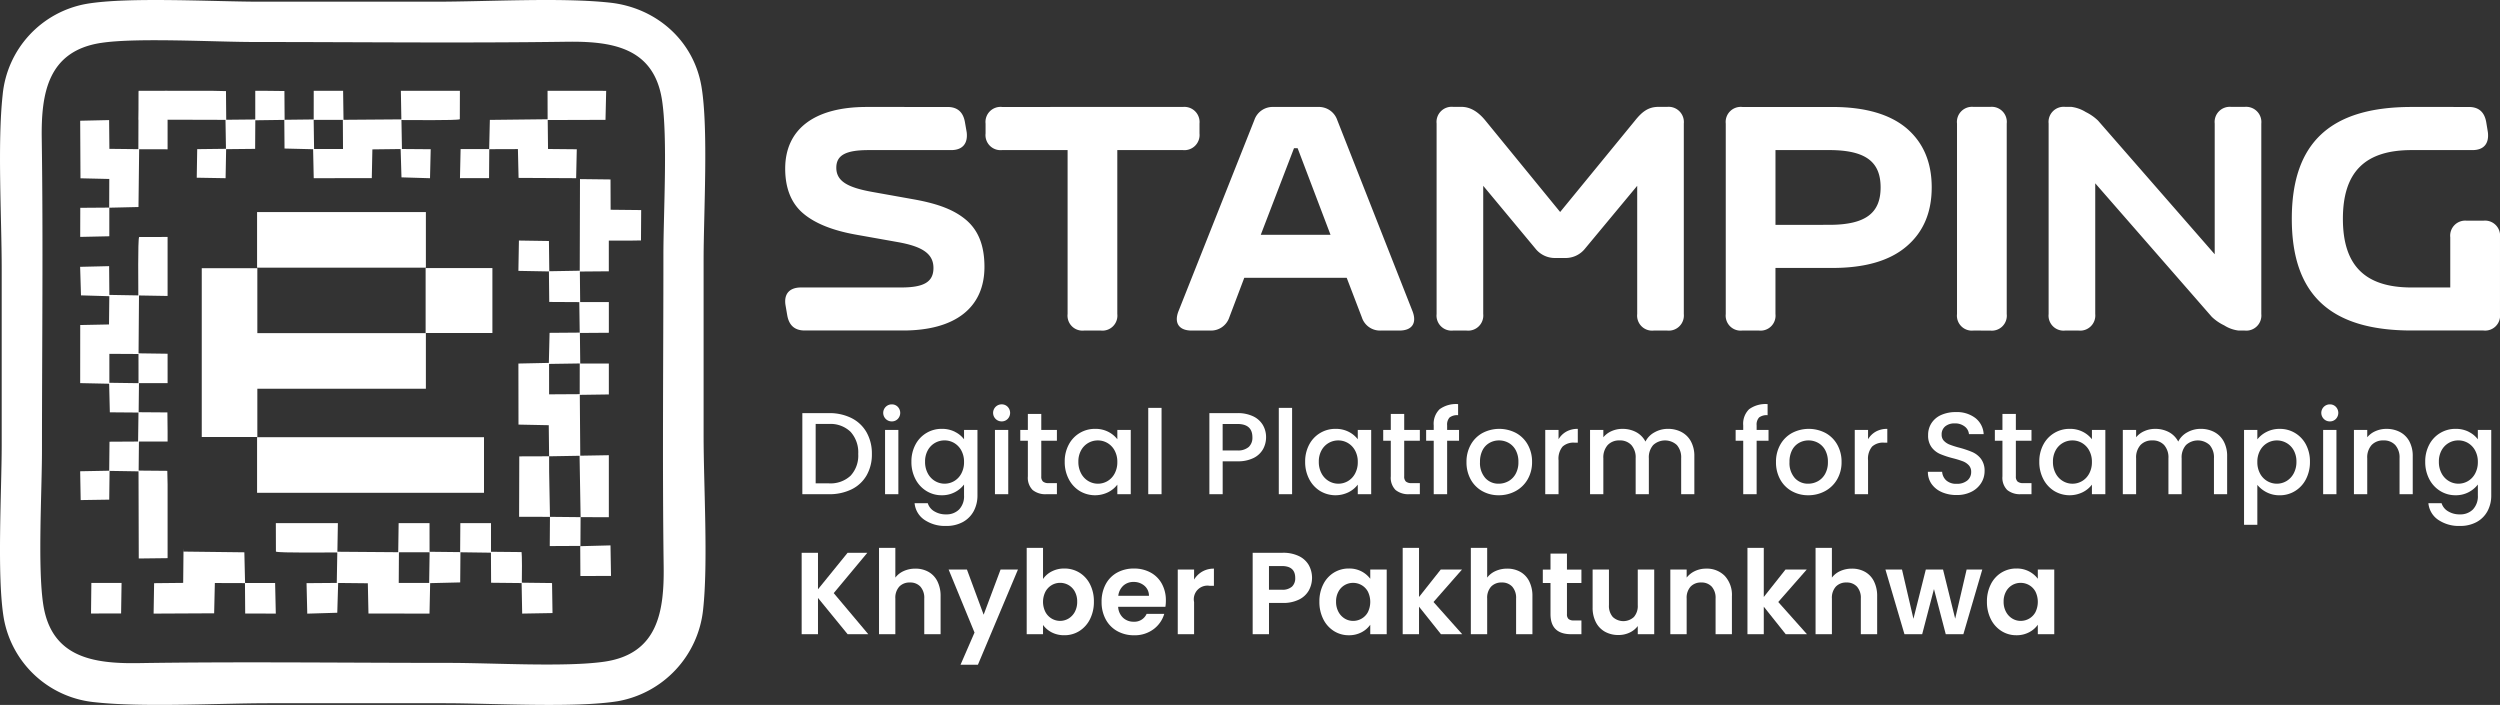
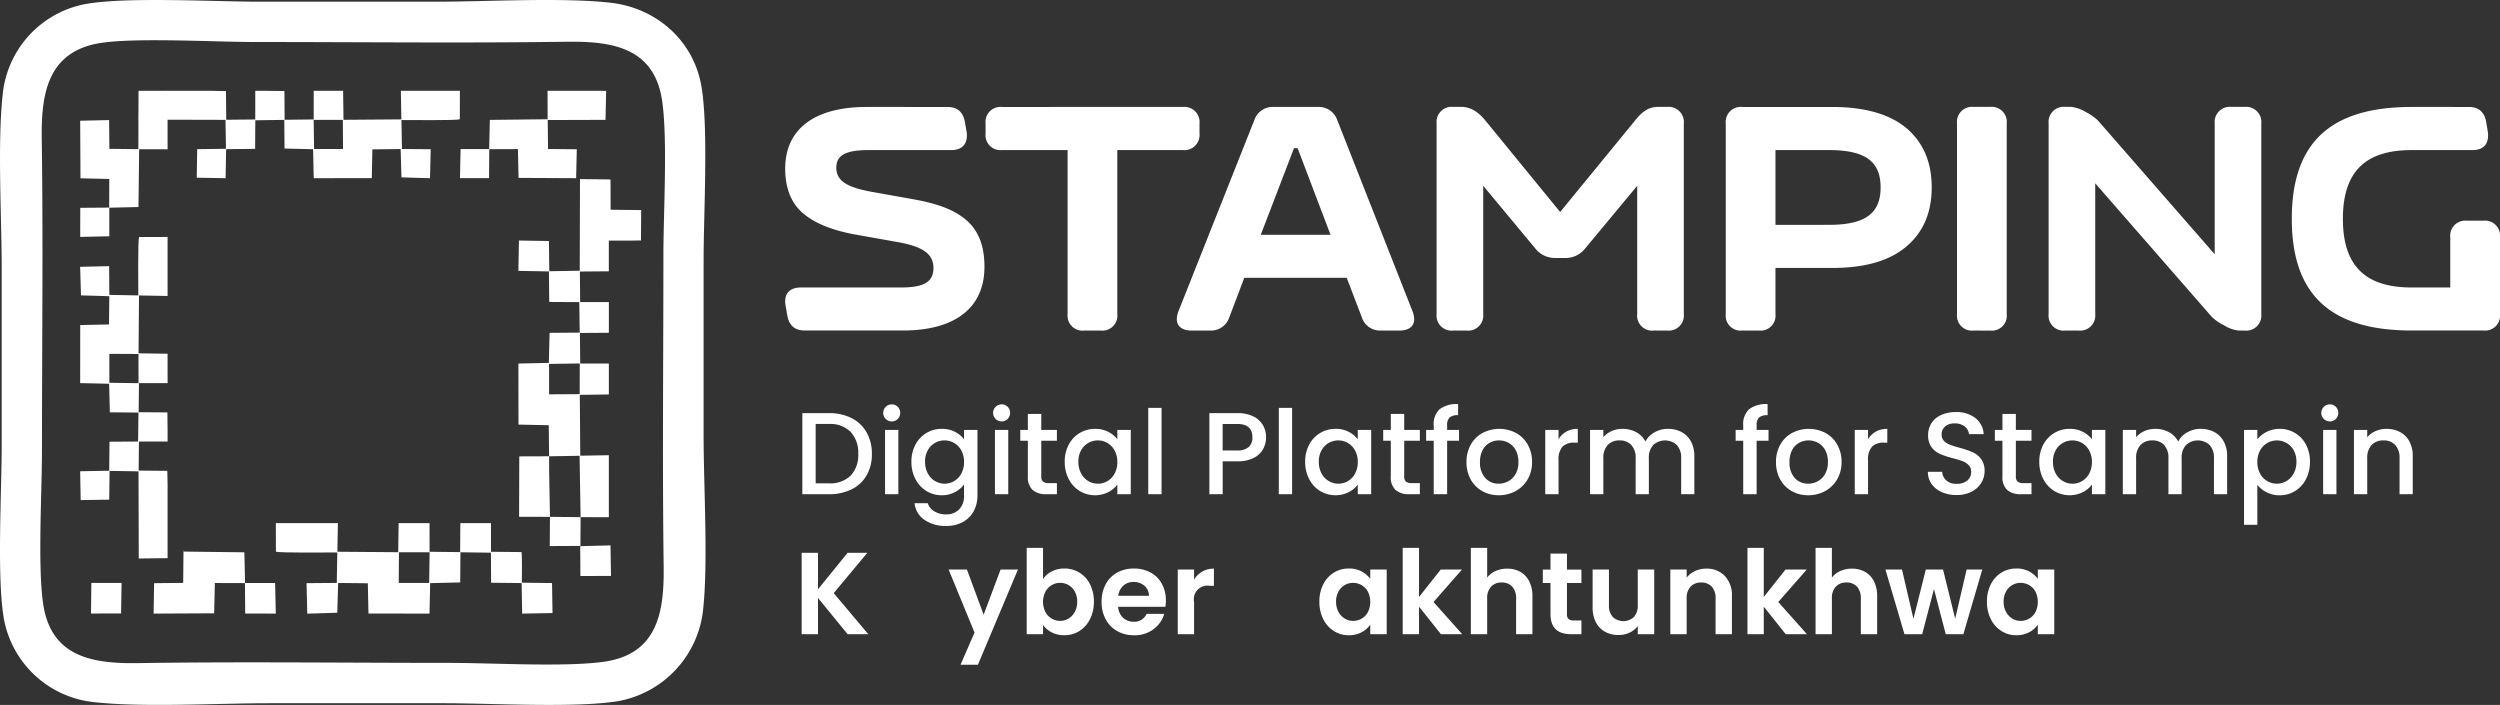
<svg xmlns="http://www.w3.org/2000/svg" id="Group_27" data-name="Group 27" width="539.072" height="152" viewBox="0 0 539.072 152">
  <rect x="0" y="0" width="539.072" height="152" fill="#333333" stroke="none" />
  <defs>
    <clipPath id="clip-path">
      <rect id="Rectangle_26" data-name="Rectangle 26" width="539.072" height="152" fill="none" />
    </clipPath>
  </defs>
-   <path id="Path_90" data-name="Path 90" d="M49.4,87.937H98.331V99.924H49.4Zm0-48.546H85.8V51.378H49.4ZM85.743,51.455h14.4V65.469h-14.4ZM49.458,65.49H85.8V77.476H49.458V87.884H37.472v-36.4H49.458Z" transform="translate(6.033 6.342)" fill="#fff" fill-rule="evenodd" />
  <g id="Group_26" data-name="Group 26">
    <g id="Group_25" data-name="Group 25" clip-path="url(#clip-path)">
      <path id="Path_91" data-name="Path 91" d="M27.464,73.621l.007,6.293-6.286-.088,0-6.239ZM71.533,23.139l-6.293-.007.089,6.288,6.238,0Zm.056-6.276.088,6.259,12.474-.094-.107-6.165H96.772L96.753,23c-.625.3-11.013.161-12.586.17l.108,6.247,6.2.05-.147,6.251-6.153-.185-.182-6.108L77.9,29.5l-.127,6.2-12.519.01-.134-6.244-6.163-.15-.049-6.177-6.252.085-.036,6.163-6.254.065-.116,6.26-6.221-.107.1-6.156,6.2-.074-.1-6.242L33.741,23.1v6.384l-6.132-.016-.144,12.461-6.29.146,0,6.161-6.276.137.015-6.272,6.235-.046.021-6.175-6.212-.144-.063-12.413,6.237-.139.06,6.2,6.246.069.019-6.366h-.02l.027-2.257.01-3.839H27.5l0-.121h5.244l.967-.022v.022h9.713l2.908.064.052,6.178,6.262-.062,0-6.18h2.213l4.074.046.045,6.2,6.268-.072.007-6.172Zm55.143,0,1.581.022-.144,6.247-12.461.038.067,6.245,6.2.06-.138,6.236-12.413-.063-.143-6.211-6.176.021-.046,6.235-6.272.014.137-6.275,6.161,0,.146-6.29L115.687,23l-.015-6.134Zm-92.99,56.7-6.26-.088L27.577,61l6.164.107V48.382L27.6,48.4c-.3.625-.163,11.014-.171,12.586l-6.245-.108-.05-6.2-6.252.147.186,6.154,6.107.181-.066,6.091-6.206.125L14.893,79.9l6.245.134.15,6.163,6.177.049-.085,6.252-6.164.035-.064,6.255-6.261.116L15,105.12l6.156-.094.074-6.2,6.242.1.052,18.791,6.218-.074V101.723l-.064-2.907L27.5,98.762l.063-6.262,6.18,0V90.291L33.7,86.218l-6.2-.045.071-6.268,6.172-.007Z" transform="translate(2.396 2.711)" fill="#fff" fill-rule="evenodd" />
      <path id="Path_92" data-name="Path 92" d="M21.769,9.257c7.631-1.181,24.578-.2,33.172-.2,21.978,0,45.292.257,67.1-.055,9.691-.138,18.937,1.077,20.708,12.576,1.255,8.148.3,24.381.3,33.383,0,22.039-.235,45.2.056,67.1.131,9.752-1.219,18.915-12.749,20.609-8.274,1.216-24.245.268-33.337.268-21.884,0-45.427-.289-67.1.049-9.708.152-18.833-1.161-20.593-12.643-1.233-8.048-.275-24.381-.275-33.306,0-21.937.273-45.349-.049-67.1-.143-9.77,1.279-18.908,12.764-20.685M151.6,131.539c1.128-10.077.118-26.8.118-37.587V56.084c0-10.023,1.068-28.363-.46-37.412C149.579,8.7,141.471,1.658,131.538.574,121-.578,105.052.365,93.931.365Q75,.365,56.063.365C46.056.365,27.753-.7,18.714.82A22.035,22.035,0,0,0,.574,20.445C-.576,30.975.367,46.934.367,58.049q0,18.932,0,37.867c0,10.012-1.07,28.309.442,37.352a22.06,22.06,0,0,0,19.632,18.151c10.526,1.16,26.477.218,37.584.218H95.895c10.116,0,28.177,1.062,37.362-.445A22.437,22.437,0,0,0,151.6,131.539" transform="translate(0 0)" fill="#fff" fill-rule="evenodd" />
      <path id="Path_93" data-name="Path 93" d="M34.9,109.276l-6.262.064L28.53,115.9l13.054-.065.152-6.532,6.493.021.049,6.557,6.6.015-.147-6.6H48.25l-.153-6.614L35,102.526c-.035-2.857-.05,5.44-.094,6.75" transform="translate(4.593 16.411)" fill="#fff" fill-rule="evenodd" />
      <path id="Path_94" data-name="Path 94" d="M77.709,97.164l-.088,6.265-13.119-.1.107-6.164H51.231l.017,6.137c.658.312,11.586.173,13.235.18l-.113,6.568-6.518.051.154,6.575,6.471-.194.19-6.423,6.4.067.135,6.526,13.163.01.14-6.565,6.48-.157.051-6.5,6.576.091.035,6.481,6.579.068.121,6.583,6.541-.114-.1-6.473L104.273,110c.092-6.11-.065-6.6-.065-6.6l-6.583-.065V97.164H91.014l-.043,6.245-6.593-.074-.006-6.171Zm.063,6.281,6.618-.007-.1,6.611-6.558,0Z" transform="translate(8.248 15.643)" fill="#fff" fill-rule="evenodd" />
      <path id="Path_95" data-name="Path 95" d="M96.432,106.082h0l6.654.009-.045,6.3,6.615-.033.035-6.206,6.091.019V92.8l-6.161.107-.1-13.118,6.262-.089V73.034l-6.168,0-.075-6.593,6.244-.043V59.781H109.6l-.065-6.584,6.242-.051V46.527h4.544l2.391-.037.042-6.548-6.587-.07-.024-6.532-6.583-.078-.055,19.757-6.563.113-.078-6.519-6.471-.1-.114,6.541,6.582.12.069,6.581,6.481.035.092,6.576-6.5.05-.157,6.48-6.565.14L96.3,86.2l6.525.132.077,6.7-6.431.021Zm13.259.075-6.6-.066c-.044-4.459-.222-8.594-.188-13.055l6.567-.114c.009,1.529.226,13.235.226,13.235M109.5,79.636l.007-6.619-6.612.1.006,6.558Z" transform="translate(15.501 5.355)" fill="#fff" fill-rule="evenodd" />
      <path id="Path_96" data-name="Path 96" d="M107.8,107.9l6.6-.026-.109-6.581-6.529.171Z" transform="translate(17.35 16.308)" fill="#fff" fill-rule="evenodd" />
      <path id="Path_97" data-name="Path 97" d="M16.905,114.863l6.486-.019.1-6.576-6.513,0Z" transform="translate(2.722 17.43)" fill="#fff" fill-rule="evenodd" />
      <path id="Path_98" data-name="Path 98" d="M171.247,68.07c11.3,0,17.552-4.969,17.552-13.718,0-4.476-1.239-7.736-3.834-10.019-2.594-2.251-6.085-3.569-11.238-4.513l-9.172-1.64c-5.155-.94-7.7-2.249-7.7-5.211,0-2.734,2.112-3.8,6.956-3.8h17.828c2.421,0,3.627-1.411,3.329-3.858L184.6,23.2c-.366-2.216-1.616-3.33-3.764-3.33H163.374c-11.3,0-17.541,4.833-17.541,13.292,0,4.2,1.285,7.44,3.834,9.621s6.373,3.73,11.525,4.637L170.064,49c5.11.908,7.738,2.389,7.738,5.58,0,3.064-2.123,4.212-6.969,4.212h-21.6c-2.456,0-3.731,1.378-3.329,3.836l.367,2.147c.378,2.193,1.62,3.294,3.765,3.294Zm21.35-48.2a3.244,3.244,0,0,0-3.558,3.594v2.112a3.244,3.244,0,0,0,3.558,3.592h14.13V64.512a3.227,3.227,0,0,0,3.558,3.57h3.6a3.228,3.228,0,0,0,3.56-3.57V29.167h14.13a3.269,3.269,0,0,0,3.593-3.592V23.463a3.27,3.27,0,0,0-3.593-3.594Zm72.272,2.813a4.179,4.179,0,0,0-4.145-2.813h-9.588A4.153,4.153,0,0,0,247,22.682L230.625,63.937c-.976,2.526.138,4.145,2.824,4.145h4.005a4.151,4.151,0,0,0,4.134-2.825l3.236-8.552h22.086l3.273,8.552a4.105,4.105,0,0,0,4.1,2.825h4.005c2.687,0,3.8-1.584,2.822-4.145Zm-9.32,6.073h.779l7.093,18.676H248.381Zm78.6-8.907c-2.144,0-3.49.974-5.074,2.959l-16.14,19.709L296.824,22.807c-1.621-1.985-3.33-2.959-5.179-2.959h-1.779a3.262,3.262,0,0,0-3.571,3.6V64.512a3.237,3.237,0,0,0,3.571,3.57h2.882a3.26,3.26,0,0,0,3.6-3.57V36.871L307.59,50.393a5.353,5.353,0,0,0,4.4,2.042h1.928a5.356,5.356,0,0,0,4.4-2.042L329.55,36.871V64.512a3.235,3.235,0,0,0,3.571,3.57H336a3.261,3.261,0,0,0,3.6-3.57V23.453a3.286,3.286,0,0,0-3.6-3.6Zm18.056.021a3.245,3.245,0,0,0-3.56,3.594V64.512a3.228,3.228,0,0,0,3.56,3.57h3.6a3.226,3.226,0,0,0,3.557-3.57v-9.93h12.282q10.536,0,15.968-4.638,5.439-4.611,5.443-12.729c0-5.429-1.817-9.666-5.41-12.742-3.627-3.052-8.977-4.6-16-4.6Zm7.162,25.417V29.167h11.57c7.91,0,11.1,2.548,11.1,8.047s-3.19,8.071-11.1,8.071Zm46.305,22.8a3.227,3.227,0,0,0,3.558-3.57V23.453a3.252,3.252,0,0,0-3.558-3.6h-3.607a3.251,3.251,0,0,0-3.556,3.6V64.512a3.226,3.226,0,0,0,3.556,3.57Zm51.975-48.234a3.26,3.26,0,0,0-3.57,3.6V51.631L428.917,22.807a10.457,10.457,0,0,0-2.651-1.847,7.668,7.668,0,0,0-3.122-1.112h-1.31a3.26,3.26,0,0,0-3.57,3.6V64.512a3.235,3.235,0,0,0,3.57,3.57h2.882a3.262,3.262,0,0,0,3.6-3.57V36.332l25.126,28.787a10.244,10.244,0,0,0,2.688,1.851,7.4,7.4,0,0,0,3.087,1.112h1.308a3.261,3.261,0,0,0,3.6-3.57V23.453a3.286,3.286,0,0,0-3.6-3.6Zm50.781,24.54a3.245,3.245,0,0,0-3.558,3.594V58.794h-8.345c-10.067,0-14.807-4.764-14.807-14.807,0-10.066,4.74-14.819,14.807-14.819h13.154c2.424,0,3.593-1.411,3.3-3.858l-.345-2.111c-.368-2.216-1.606-3.33-3.766-3.33H496.528C479,19.869,470.7,27.585,470.7,43.986c0,16.347,8.3,24.084,25.826,24.084h15.51a3.217,3.217,0,0,0,3.556-3.558V47.982a3.244,3.244,0,0,0-3.556-3.594Z" transform="translate(23.478 3.195)" fill="#fff" />
      <path id="Path_99" data-name="Path 99" d="M159.621,77.8a7.657,7.657,0,0,1,3.245,3.069,9.235,9.235,0,0,1,1.145,4.666,9.029,9.029,0,0,1-1.145,4.629,7.559,7.559,0,0,1-3.245,3.006,10.855,10.855,0,0,1-4.894,1.044h-5.71V76.728h5.71a10.633,10.633,0,0,1,4.894,1.069m-.189,12.413a6.384,6.384,0,0,0,1.636-4.679,6.6,6.6,0,0,0-1.636-4.754,6.205,6.205,0,0,0-4.7-1.711h-2.842V91.872h2.842a6.314,6.314,0,0,0,4.7-1.661" transform="translate(23.991 12.353)" fill="#fff" />
      <path id="Path_100" data-name="Path 100" d="M164.583,78.247a1.836,1.836,0,0,1,1.308-3.144,1.746,1.746,0,0,1,1.283.528,1.883,1.883,0,0,1,0,2.616,1.742,1.742,0,0,1-1.283.528,1.777,1.777,0,0,1-1.308-.528M167.3,94.473h-2.868V80.613H167.3Z" transform="translate(26.412 12.091)" fill="#fff" />
      <path id="Path_101" data-name="Path 101" d="M178.673,80.3a5.483,5.483,0,0,1,1.949,1.6V79.881h2.893V93.967a7.087,7.087,0,0,1-.8,3.409,5.826,5.826,0,0,1-2.328,2.352,7.319,7.319,0,0,1-3.635.856,7.878,7.878,0,0,1-4.678-1.321,4.867,4.867,0,0,1-2.114-3.585H172.8a3.082,3.082,0,0,0,1.4,1.748,4.726,4.726,0,0,0,2.553.666,3.82,3.82,0,0,0,2.8-1.055,4.131,4.131,0,0,0,1.069-3.07V91.652a5.852,5.852,0,0,1-1.974,1.649,5.917,5.917,0,0,1-2.831.666,6.2,6.2,0,0,1-3.309-.918,6.471,6.471,0,0,1-2.364-2.566,7.881,7.881,0,0,1-.868-3.735,7.665,7.665,0,0,1,.868-3.7,6.325,6.325,0,0,1,5.673-3.4,6.152,6.152,0,0,1,2.855.642m1.358,4.012a4.146,4.146,0,0,0-1.548-1.61,4.052,4.052,0,0,0-2.062-.553,4.115,4.115,0,0,0-2.063.541,4.068,4.068,0,0,0-1.546,1.584,4.941,4.941,0,0,0-.592,2.479,5.161,5.161,0,0,0,.592,2.516,4.164,4.164,0,0,0,1.559,1.646,4.054,4.054,0,0,0,4.112.013,4.117,4.117,0,0,0,1.548-1.622,5.1,5.1,0,0,0,.591-2.5,5.02,5.02,0,0,0-.591-2.49" transform="translate(27.253 12.824)" fill="#fff" />
      <path id="Path_102" data-name="Path 102" d="M184.994,78.247A1.836,1.836,0,0,1,186.3,75.1a1.748,1.748,0,0,1,1.283.528,1.883,1.883,0,0,1,0,2.616,1.744,1.744,0,0,1-1.283.528,1.775,1.775,0,0,1-1.308-.528m2.717,16.226h-2.868V80.613h2.868Z" transform="translate(29.699 12.091)" fill="#fff" />
      <path id="Path_103" data-name="Path 103" d="M194.021,82.665v7.672a1.47,1.47,0,0,0,.365,1.12,1.814,1.814,0,0,0,1.246.339h1.76v2.391h-2.263a4.368,4.368,0,0,1-2.97-.906,3.736,3.736,0,0,1-1.031-2.944V82.665h-1.635V80.326h1.635V76.88h2.893v3.446h3.37v2.339Z" transform="translate(30.508 12.377)" fill="#fff" />
      <path id="Path_104" data-name="Path 104" d="M198.616,83.049a6.325,6.325,0,0,1,5.673-3.4,6.056,6.056,0,0,1,2.855.642,5.784,5.784,0,0,1,1.949,1.6V79.881h2.893v13.86h-2.893V91.679a5.711,5.711,0,0,1-1.988,1.635,6.431,6.431,0,0,1-6.137-.265,6.494,6.494,0,0,1-2.352-2.566,7.881,7.881,0,0,1-.868-3.735,7.665,7.665,0,0,1,.868-3.7m9.886,1.259a4.147,4.147,0,0,0-1.548-1.61,4.052,4.052,0,0,0-2.062-.553,4.115,4.115,0,0,0-2.063.541,4.069,4.069,0,0,0-1.546,1.584,4.942,4.942,0,0,0-.592,2.479,5.162,5.162,0,0,0,.592,2.516,4.164,4.164,0,0,0,1.559,1.646,4.054,4.054,0,0,0,4.112.013A4.117,4.117,0,0,0,208.5,89.3a5.1,5.1,0,0,0,.591-2.5,5.02,5.02,0,0,0-.591-2.49" transform="translate(31.837 12.824)" fill="#fff" />
      <rect id="Rectangle_24" data-name="Rectangle 24" width="2.868" height="18.615" transform="translate(247.596 87.949)" fill="#fff" />
      <path id="Path_105" data-name="Path 105" d="M236.213,84.45a4.719,4.719,0,0,1-2.013,1.926,7.485,7.485,0,0,1-3.547.741h-3.17v7.095h-2.868V76.728h6.037a7.611,7.611,0,0,1,3.409.692,4.8,4.8,0,0,1,2.087,1.874,5.138,5.138,0,0,1,.692,2.641,5.285,5.285,0,0,1-.628,2.515m-3.12-.414a2.714,2.714,0,0,0,.8-2.1q0-2.868-3.245-2.868h-3.17v5.711h3.17a3.493,3.493,0,0,0,2.44-.743" transform="translate(36.162 12.353)" fill="#fff" />
      <rect id="Rectangle_25" data-name="Rectangle 25" width="2.868" height="18.615" transform="translate(275.745 87.949)" fill="#fff" />
      <path id="Path_106" data-name="Path 106" d="M243.272,83.049a6.325,6.325,0,0,1,5.673-3.4,6.055,6.055,0,0,1,2.855.642,5.783,5.783,0,0,1,1.949,1.6V79.881h2.893v13.86h-2.893V91.679a5.711,5.711,0,0,1-1.988,1.635,6.431,6.431,0,0,1-6.137-.265,6.494,6.494,0,0,1-2.352-2.566,7.881,7.881,0,0,1-.868-3.735,7.665,7.665,0,0,1,.868-3.7m9.886,1.259a4.147,4.147,0,0,0-1.548-1.61,4.052,4.052,0,0,0-2.062-.553,4.115,4.115,0,0,0-2.063.541,4.069,4.069,0,0,0-1.546,1.584,4.942,4.942,0,0,0-.592,2.479,5.162,5.162,0,0,0,.592,2.516A4.164,4.164,0,0,0,247.5,90.91a4.054,4.054,0,0,0,4.112.013,4.117,4.117,0,0,0,1.548-1.622,5.1,5.1,0,0,0,.591-2.5,5.02,5.02,0,0,0-.591-2.49" transform="translate(39.026 12.824)" fill="#fff" />
      <path id="Path_107" data-name="Path 107" d="M261.427,82.665v7.672a1.47,1.47,0,0,0,.365,1.12,1.814,1.814,0,0,0,1.246.339H264.8v2.391h-2.264a4.368,4.368,0,0,1-2.97-.906,3.736,3.736,0,0,1-1.031-2.944V82.665H256.9V80.326h1.635V76.88h2.893v3.446H264.8v2.339Z" transform="translate(41.36 12.377)" fill="#fff" />
      <path id="Path_108" data-name="Path 108" d="M271.967,82.958H269.4V94.48h-2.892V82.958h-1.635V80.619h1.635v-.98a4.358,4.358,0,0,1,1.27-3.484,6.017,6.017,0,0,1,3.987-1.1v2.39a2.692,2.692,0,0,0-1.837.491,2.25,2.25,0,0,0-.528,1.7v.98h2.566Z" transform="translate(42.644 12.084)" fill="#fff" />
      <path id="Path_109" data-name="Path 109" d="M275.765,93.073a6.413,6.413,0,0,1-2.489-2.516,7.573,7.573,0,0,1-.907-3.76,7.455,7.455,0,0,1,.931-3.749,6.431,6.431,0,0,1,2.541-2.515,7.783,7.783,0,0,1,7.195,0,6.444,6.444,0,0,1,2.54,2.515,7.443,7.443,0,0,1,.931,3.749,7.288,7.288,0,0,1-.957,3.749,6.618,6.618,0,0,1-2.6,2.527,7.506,7.506,0,0,1-3.635.894,7.1,7.1,0,0,1-3.548-.894m5.623-2.126a4.008,4.008,0,0,0,1.572-1.585,5.085,5.085,0,0,0,.6-2.566,5.2,5.2,0,0,0-.579-2.553,3.9,3.9,0,0,0-1.534-1.572,4.193,4.193,0,0,0-2.064-.528,4.117,4.117,0,0,0-2.049.528,3.763,3.763,0,0,0-1.5,1.572,5.378,5.378,0,0,0-.554,2.553,4.862,4.862,0,0,0,1.144,3.459,3.784,3.784,0,0,0,2.882,1.22,4.255,4.255,0,0,0,2.075-.528" transform="translate(43.85 12.824)" fill="#fff" />
      <path id="Path_110" data-name="Path 110" d="M291.535,80.245a4.943,4.943,0,0,1,2.478-.592v2.969h-.729a3.5,3.5,0,0,0-2.553.854,4.1,4.1,0,0,0-.868,2.97v7.295h-2.868V79.881h2.868v2.012a4.491,4.491,0,0,1,1.673-1.647" transform="translate(46.205 12.824)" fill="#fff" />
      <path id="Path_111" data-name="Path 111" d="M315.024,80.332a4.915,4.915,0,0,1,2.038,2.012,6.535,6.535,0,0,1,.743,3.221v8.176h-2.843V85.992a4.025,4.025,0,0,0-.93-2.855,3.765,3.765,0,0,0-5.094,0,3.987,3.987,0,0,0-.944,2.855v7.748H305.15V85.992a4.015,4.015,0,0,0-.931-2.855,3.311,3.311,0,0,0-2.539-.993,3.357,3.357,0,0,0-2.554.993,3.993,3.993,0,0,0-.944,2.855v7.748h-2.868V79.879h2.868v1.586a4.765,4.765,0,0,1,1.787-1.334,5.667,5.667,0,0,1,2.314-.478,6.178,6.178,0,0,1,2.969.7,4.828,4.828,0,0,1,2.012,2.039,4.648,4.648,0,0,1,1.963-2,5.8,5.8,0,0,1,2.868-.743,6.215,6.215,0,0,1,2.93.679" transform="translate(47.545 12.824)" fill="#fff" />
      <path id="Path_112" data-name="Path 112" d="M329.449,82.958h-2.566V94.48h-2.892V82.958h-1.635V80.619h1.635v-.98a4.358,4.358,0,0,1,1.27-3.484,6.017,6.017,0,0,1,3.987-1.1v2.39a2.692,2.692,0,0,0-1.837.491,2.25,2.25,0,0,0-.528,1.7v.98h2.566Z" transform="translate(51.898 12.084)" fill="#fff" />
      <path id="Path_113" data-name="Path 113" d="M333.247,93.073a6.412,6.412,0,0,1-2.489-2.516,7.572,7.572,0,0,1-.907-3.76,7.455,7.455,0,0,1,.931-3.749,6.431,6.431,0,0,1,2.541-2.515,7.783,7.783,0,0,1,7.195,0,6.443,6.443,0,0,1,2.54,2.515,7.443,7.443,0,0,1,.931,3.749,7.288,7.288,0,0,1-.957,3.749,6.618,6.618,0,0,1-2.6,2.527,7.506,7.506,0,0,1-3.635.894,7.1,7.1,0,0,1-3.548-.894m5.623-2.126a4.007,4.007,0,0,0,1.572-1.585,5.085,5.085,0,0,0,.6-2.566,5.2,5.2,0,0,0-.579-2.553,3.9,3.9,0,0,0-1.534-1.572,4.193,4.193,0,0,0-2.064-.528,4.117,4.117,0,0,0-2.049.528,3.762,3.762,0,0,0-1.5,1.572,5.378,5.378,0,0,0-.554,2.553,4.862,4.862,0,0,0,1.144,3.459,3.784,3.784,0,0,0,2.882,1.22,4.255,4.255,0,0,0,2.075-.528" transform="translate(53.105 12.824)" fill="#fff" />
      <path id="Path_114" data-name="Path 114" d="M349.019,80.245a4.943,4.943,0,0,1,2.478-.592v2.969h-.729a3.5,3.5,0,0,0-2.553.854,4.1,4.1,0,0,0-.868,2.97v7.295h-2.868V79.881h2.868v2.012a4.491,4.491,0,0,1,1.673-1.647" transform="translate(55.46 12.824)" fill="#fff" />
      <path id="Path_115" data-name="Path 115" d="M361.081,93.8a5.2,5.2,0,0,1-2.213-1.748,4.436,4.436,0,0,1-.806-2.641h3.07a2.77,2.77,0,0,0,.892,1.861A3.169,3.169,0,0,0,364.25,92a3.427,3.427,0,0,0,2.315-.716,2.332,2.332,0,0,0,.829-1.849A2.02,2.02,0,0,0,366.88,88a3.468,3.468,0,0,0-1.283-.854,19.65,19.65,0,0,0-2.126-.655,19.78,19.78,0,0,1-2.781-.918,4.6,4.6,0,0,1-1.823-1.445,4.179,4.179,0,0,1-.756-2.617,4.64,4.64,0,0,1,.756-2.64,4.805,4.805,0,0,1,2.113-1.736,7.667,7.667,0,0,1,3.144-.6,6.55,6.55,0,0,1,4.163,1.271,4.688,4.688,0,0,1,1.8,3.484h-3.171a2.3,2.3,0,0,0-.906-1.636,3.344,3.344,0,0,0-2.189-.679,3.1,3.1,0,0,0-2.012.629,2.19,2.19,0,0,0-.78,1.811,1.836,1.836,0,0,0,.491,1.32,3.439,3.439,0,0,0,1.245.817,19.182,19.182,0,0,0,2.063.654,21.472,21.472,0,0,1,2.829.957,4.711,4.711,0,0,1,1.862,1.471,4.238,4.238,0,0,1,.767,2.654,4.766,4.766,0,0,1-.717,2.516,5.177,5.177,0,0,1-2.087,1.9,6.883,6.883,0,0,1-3.233.716,7.832,7.832,0,0,1-3.17-.615" transform="translate(57.647 12.322)" fill="#fff" />
      <path id="Path_116" data-name="Path 116" d="M375.028,82.665v7.672a1.47,1.47,0,0,0,.365,1.12,1.814,1.814,0,0,0,1.246.339h1.76v2.391h-2.264a4.365,4.365,0,0,1-2.969-.906,3.736,3.736,0,0,1-1.031-2.944V82.665H370.5V80.326h1.635V76.88h2.893v3.446h3.37v2.339Z" transform="translate(59.649 12.377)" fill="#fff" />
      <path id="Path_117" data-name="Path 117" d="M379.622,83.049a6.329,6.329,0,0,1,5.674-3.4,6.055,6.055,0,0,1,2.855.642,5.811,5.811,0,0,1,1.951,1.6V79.881h2.892v13.86H390.1V91.679a5.733,5.733,0,0,1-1.988,1.635,6.433,6.433,0,0,1-6.138-.265,6.5,6.5,0,0,1-2.353-2.566,7.894,7.894,0,0,1-.867-3.735,7.677,7.677,0,0,1,.867-3.7m9.887,1.259a4.153,4.153,0,0,0-1.546-1.61,4.062,4.062,0,0,0-2.063-.553,4.071,4.071,0,0,0-3.611,2.125,4.953,4.953,0,0,0-.591,2.479,5.174,5.174,0,0,0,.591,2.516,4.166,4.166,0,0,0,1.56,1.646,3.99,3.99,0,0,0,2.05.567,4.041,4.041,0,0,0,2.063-.554,4.123,4.123,0,0,0,1.546-1.622,5.1,5.1,0,0,0,.592-2.5,5.021,5.021,0,0,0-.592-2.49" transform="translate(60.978 12.824)" fill="#fff" />
      <path id="Path_118" data-name="Path 118" d="M413.978,80.332a4.915,4.915,0,0,1,2.038,2.012,6.535,6.535,0,0,1,.743,3.221v8.176h-2.843V85.992a4.025,4.025,0,0,0-.93-2.855,3.765,3.765,0,0,0-5.094,0,3.987,3.987,0,0,0-.944,2.855v7.748H404.1V85.992a4.015,4.015,0,0,0-.931-2.855,3.311,3.311,0,0,0-2.539-.993,3.357,3.357,0,0,0-2.554.993,3.993,3.993,0,0,0-.944,2.855v7.748h-2.868V79.879h2.868v1.586a4.765,4.765,0,0,1,1.787-1.334,5.667,5.667,0,0,1,2.314-.478,6.179,6.179,0,0,1,2.969.7,4.828,4.828,0,0,1,2.012,2.039,4.647,4.647,0,0,1,1.963-2,5.8,5.8,0,0,1,2.868-.743,6.215,6.215,0,0,1,2.93.679" transform="translate(63.476 12.824)" fill="#fff" />
      <path id="Path_119" data-name="Path 119" d="M421.635,80.308a6.082,6.082,0,0,1,2.842-.655,6.291,6.291,0,0,1,5.661,3.4,7.783,7.783,0,0,1,.854,3.7,8.009,8.009,0,0,1-.854,3.736,6.391,6.391,0,0,1-2.352,2.565,6.2,6.2,0,0,1-3.309.92,6.024,6.024,0,0,1-2.818-.642,6.318,6.318,0,0,1-2.012-1.6v8.6H416.78V79.881h2.868v2.038a5.827,5.827,0,0,1,1.988-1.61m5.849,3.961a4.054,4.054,0,0,0-1.56-1.584,4.18,4.18,0,0,0-2.075-.541,4.1,4.1,0,0,0-3.61,2.163,5.011,5.011,0,0,0-.592,2.49,5.086,5.086,0,0,0,.592,2.5,4.09,4.09,0,0,0,3.61,2.176,4.041,4.041,0,0,0,2.075-.565,4.178,4.178,0,0,0,1.56-1.647,5.171,5.171,0,0,0,.591-2.516,4.96,4.96,0,0,0-.591-2.479" transform="translate(67.1 12.824)" fill="#fff" />
      <path id="Path_120" data-name="Path 120" d="M431.674,78.247a1.836,1.836,0,0,1,1.308-3.144,1.748,1.748,0,0,1,1.283.528,1.886,1.886,0,0,1,0,2.616,1.744,1.744,0,0,1-1.283.528,1.775,1.775,0,0,1-1.308-.528m2.717,16.226h-2.868V80.613h2.868Z" transform="translate(69.413 12.091)" fill="#fff" />
      <path id="Path_121" data-name="Path 121" d="M447.116,80.332a4.843,4.843,0,0,1,2.024,2.012,6.624,6.624,0,0,1,.73,3.221v8.176h-2.843V85.992a4.02,4.02,0,0,0-.931-2.855,3.312,3.312,0,0,0-2.539-.993,3.36,3.36,0,0,0-2.555.993,3.992,3.992,0,0,0-.943,2.855v7.748h-2.868V79.879h2.868v1.586a4.738,4.738,0,0,1,1.8-1.334,5.755,5.755,0,0,1,2.327-.478,6.223,6.223,0,0,1,2.931.679" transform="translate(70.386 12.824)" fill="#fff" />
-       <path id="Path_122" data-name="Path 122" d="M459.826,80.3a5.5,5.5,0,0,1,1.95,1.6V79.881h2.892V93.967a7.087,7.087,0,0,1-.8,3.409,5.816,5.816,0,0,1-2.327,2.352,7.322,7.322,0,0,1-3.635.856,7.88,7.88,0,0,1-4.679-1.321,4.87,4.87,0,0,1-2.114-3.585h2.843a3.08,3.08,0,0,0,1.4,1.748,4.72,4.72,0,0,0,2.553.666,3.822,3.822,0,0,0,2.8-1.055,4.135,4.135,0,0,0,1.069-3.07V91.652a5.955,5.955,0,0,1-4.805,2.315,6.2,6.2,0,0,1-3.309-.918,6.482,6.482,0,0,1-2.365-2.566,7.894,7.894,0,0,1-.867-3.735,7.678,7.678,0,0,1,.867-3.7,6.329,6.329,0,0,1,5.674-3.4,6.152,6.152,0,0,1,2.855.642m1.358,4.012a4.152,4.152,0,0,0-1.546-1.61,4.062,4.062,0,0,0-2.063-.553,4.071,4.071,0,0,0-3.611,2.125,4.954,4.954,0,0,0-.591,2.479,5.175,5.175,0,0,0,.591,2.516,4.167,4.167,0,0,0,1.56,1.646,3.99,3.99,0,0,0,2.05.567,4.04,4.04,0,0,0,2.063-.554,4.122,4.122,0,0,0,1.546-1.622,5.1,5.1,0,0,0,.592-2.5,5.02,5.02,0,0,0-.592-2.49" transform="translate(72.518 12.824)" fill="#fff" />
      <path id="Path_123" data-name="Path 123" d="M158.8,120.223l-6.39-7.823v7.823h-3.521V102.664h3.521v7.874l6.39-7.874h4.252l-7.246,8.7,7.447,8.855Z" transform="translate(23.971 16.529)" fill="#fff" />
-       <path id="Path_124" data-name="Path 124" d="M173.92,106.924a4.769,4.769,0,0,1,1.925,2.038,7,7,0,0,1,.691,3.232v8.176h-3.521v-7.7a3.616,3.616,0,0,0-.83-2.553,2.941,2.941,0,0,0-2.264-.894,3.013,3.013,0,0,0-2.3.894,3.577,3.577,0,0,0-.843,2.553v7.7h-3.521V101.754h3.521v6.415a4.61,4.61,0,0,1,1.811-1.421,6.007,6.007,0,0,1,2.516-.515,5.662,5.662,0,0,1,2.818.692" transform="translate(26.283 16.382)" fill="#fff" />
      <path id="Path_125" data-name="Path 125" d="M191.132,105.784,182.5,126.311h-3.749l3.019-6.944-5.584-13.584h3.95l3.6,9.736,3.648-9.736Z" transform="translate(28.366 17.031)" fill="#fff" />
      <path id="Path_126" data-name="Path 126" d="M196.08,106.836a5.779,5.779,0,0,1,2.731-.629,6.1,6.1,0,0,1,3.232.88,6.2,6.2,0,0,1,2.288,2.5,8.041,8.041,0,0,1,.843,3.76,8.2,8.2,0,0,1-.843,3.786,6.341,6.341,0,0,1-2.288,2.553,5.979,5.979,0,0,1-3.232.906,5.791,5.791,0,0,1-2.731-.616,5.319,5.319,0,0,1-1.874-1.6v1.988h-3.521V101.754h3.521v6.716a5.042,5.042,0,0,1,1.874-1.635m4.982,4.339a3.581,3.581,0,0,0-1.358-1.4,3.631,3.631,0,0,0-1.824-.478,3.518,3.518,0,0,0-1.8.491,3.642,3.642,0,0,0-1.357,1.421,4.894,4.894,0,0,0,0,4.377,3.626,3.626,0,0,0,1.357,1.421A3.551,3.551,0,0,0,199.7,117a3.741,3.741,0,0,0,1.358-1.435,4.5,4.5,0,0,0,.515-2.213,4.378,4.378,0,0,0-.515-2.177" transform="translate(30.7 16.382)" fill="#fff" />
      <path id="Path_127" data-name="Path 127" d="M218.355,113.84H208.167a3.467,3.467,0,0,0,1.055,2.365,3.262,3.262,0,0,0,2.291.856,2.873,2.873,0,0,0,2.791-1.687h3.8a6.341,6.341,0,0,1-2.314,3.309,6.759,6.759,0,0,1-4.2,1.3,7.281,7.281,0,0,1-3.611-.893,6.283,6.283,0,0,1-2.49-2.529,7.746,7.746,0,0,1-.893-3.773,7.9,7.9,0,0,1,.88-3.8,6.156,6.156,0,0,1,2.465-2.516,7.4,7.4,0,0,1,3.649-.88,7.326,7.326,0,0,1,3.558.856,6.015,6.015,0,0,1,2.44,2.428,7.335,7.335,0,0,1,.868,3.61,8.4,8.4,0,0,1-.1,1.358m-3.547-2.365a2.8,2.8,0,0,0-.981-2.176,3.481,3.481,0,0,0-2.339-.817,3.2,3.2,0,0,0-2.2.792,3.489,3.489,0,0,0-1.095,2.2Z" transform="translate(32.939 16.999)" fill="#fff" />
      <path id="Path_128" data-name="Path 128" d="M224.039,106.239a4.944,4.944,0,0,1,2.5-.628v3.7h-.931a2.937,2.937,0,0,0-3.346,3.5v6.944h-3.521V105.812h3.521v2.163a4.96,4.96,0,0,1,1.774-1.736" transform="translate(35.217 17.003)" fill="#fff" />
-       <path id="Path_129" data-name="Path 129" d="M244.792,110.739a4.9,4.9,0,0,1-2.089,1.988,7.583,7.583,0,0,1-3.584.755h-2.944v6.742h-3.521V102.664h6.466a7.8,7.8,0,0,1,3.471.7,4.9,4.9,0,0,1,2.15,1.937,5.681,5.681,0,0,1,.051,5.433m-3.661-.766a2.459,2.459,0,0,0,.7-1.874q0-2.567-2.868-2.567h-2.793v5.107h2.793a3.05,3.05,0,0,0,2.163-.666" transform="translate(37.457 16.529)" fill="#fff" />
      <path id="Path_130" data-name="Path 130" d="M245.89,108.985a6.186,6.186,0,0,1,2.289-2.516,6.09,6.09,0,0,1,3.232-.881,5.693,5.693,0,0,1,2.729.629,5.567,5.567,0,0,1,1.875,1.585v-1.986h3.547v13.935h-3.547v-2.036a5.251,5.251,0,0,1-1.875,1.622,5.738,5.738,0,0,1-2.754.642,5.927,5.927,0,0,1-3.208-.907,6.337,6.337,0,0,1-2.289-2.553,8.2,8.2,0,0,1-.843-3.785,8.066,8.066,0,0,1,.843-3.749m9.622,1.6a3.555,3.555,0,0,0-1.358-1.409,3.637,3.637,0,0,0-1.836-.491,3.537,3.537,0,0,0-3.158,1.875,4.379,4.379,0,0,0-.515,2.177,4.52,4.52,0,0,0,.515,2.2,3.71,3.71,0,0,0,1.358,1.447,3.451,3.451,0,0,0,1.8.5,3.637,3.637,0,0,0,1.836-.491,3.54,3.54,0,0,0,1.358-1.409,5.058,5.058,0,0,0,0-4.4" transform="translate(39.452 16.999)" fill="#fff" />
      <path id="Path_131" data-name="Path 131" d="M268.769,120.369l-4.73-5.936v5.936h-3.521V101.754h3.521v10.591l4.68-5.912H273.3l-6.138,6.994,6.188,6.943Z" transform="translate(41.943 16.382)" fill="#fff" />
      <path id="Path_132" data-name="Path 132" d="M283.838,106.924a4.762,4.762,0,0,1,1.925,2.038,7,7,0,0,1,.692,3.232v8.176h-3.521v-7.7a3.616,3.616,0,0,0-.83-2.553,2.942,2.942,0,0,0-2.264-.894,3.018,3.018,0,0,0-2.3.894,3.582,3.582,0,0,0-.842,2.553v7.7h-3.522V101.754h3.522v6.415a4.61,4.61,0,0,1,1.811-1.421,6,6,0,0,1,2.515-.515,5.659,5.659,0,0,1,2.818.692" transform="translate(43.98 16.382)" fill="#fff" />
      <path id="Path_133" data-name="Path 133" d="M291.749,109.155V115.9a1.335,1.335,0,0,0,.339,1.019,1.671,1.671,0,0,0,1.145.313h1.636V120.2h-2.215q-4.451,0-4.452-4.327v-6.716h-1.659v-2.893H288.2v-3.447h3.548v3.447h3.12v2.893Z" transform="translate(46.132 16.553)" fill="#fff" />
      <path id="Path_134" data-name="Path 134" d="M309.075,105.784v13.937h-3.547v-1.761a4.644,4.644,0,0,1-1.774,1.421,5.506,5.506,0,0,1-2.377.515,5.911,5.911,0,0,1-2.893-.691,4.884,4.884,0,0,1-1.975-2.038,6.744,6.744,0,0,1-.716-3.208v-8.176h3.521v7.672a3.614,3.614,0,0,0,.83,2.554,3.348,3.348,0,0,0,4.552,0,3.609,3.609,0,0,0,.831-2.554v-7.672Z" transform="translate(47.622 17.031)" fill="#fff" />
      <path id="Path_135" data-name="Path 135" d="M321.971,107.182a6.022,6.022,0,0,1,1.534,4.39v8.176h-3.521v-7.7a3.61,3.61,0,0,0-.83-2.553,2.94,2.94,0,0,0-2.264-.893,3.013,3.013,0,0,0-2.3.893,3.577,3.577,0,0,0-.843,2.553v7.7h-3.521V105.811h3.521v1.736a4.88,4.88,0,0,1,1.8-1.421,5.56,5.56,0,0,1,2.4-.515,5.377,5.377,0,0,1,4.025,1.572" transform="translate(49.945 17.003)" fill="#fff" />
      <path id="Path_136" data-name="Path 136" d="M332.8,120.369l-4.729-5.936v5.936h-3.521V101.754h3.521v10.591l4.679-5.912h4.578l-6.138,6.994,6.189,6.943Z" transform="translate(52.251 16.382)" fill="#fff" />
      <path id="Path_137" data-name="Path 137" d="M347.864,106.924a4.762,4.762,0,0,1,1.925,2.038,7,7,0,0,1,.692,3.232v8.176H346.96v-7.7a3.616,3.616,0,0,0-.83-2.553,2.943,2.943,0,0,0-2.264-.894,3.018,3.018,0,0,0-2.3.894,3.582,3.582,0,0,0-.842,2.553v7.7H337.2V101.754h3.522v6.415a4.61,4.61,0,0,1,1.811-1.421,6,6,0,0,1,2.515-.515,5.659,5.659,0,0,1,2.818.692" transform="translate(54.288 16.382)" fill="#fff" />
      <path id="Path_138" data-name="Path 138" d="M371.057,105.784l-4.075,13.937h-3.8l-2.541-9.736-2.54,9.736h-3.823l-4.1-13.937h3.572l2.465,10.616,2.667-10.616H362.6l2.616,10.591,2.466-10.591Z" transform="translate(56.377 17.031)" fill="#fff" />
      <path id="Path_139" data-name="Path 139" d="M369.87,108.985a6.181,6.181,0,0,1,2.291-2.516,6.084,6.084,0,0,1,3.232-.881,5.692,5.692,0,0,1,2.728.629A5.567,5.567,0,0,1,380,107.8v-1.986h3.546v13.935H380v-2.036a5.242,5.242,0,0,1-1.875,1.622,5.739,5.739,0,0,1-2.755.642,5.919,5.919,0,0,1-3.206-.907,6.331,6.331,0,0,1-2.291-2.553,8.211,8.211,0,0,1-.843-3.785,8.08,8.08,0,0,1,.843-3.749m9.622,1.6a3.555,3.555,0,0,0-1.358-1.409,3.638,3.638,0,0,0-1.837-.491,3.536,3.536,0,0,0-3.157,1.875,4.378,4.378,0,0,0-.516,2.177,4.52,4.52,0,0,0,.516,2.2,3.71,3.71,0,0,0,1.358,1.447,3.45,3.45,0,0,0,1.8.5,3.638,3.638,0,0,0,1.837-.491,3.54,3.54,0,0,0,1.358-1.409,5.057,5.057,0,0,0,0-4.4" transform="translate(59.412 16.999)" fill="#fff" />
    </g>
  </g>
</svg>